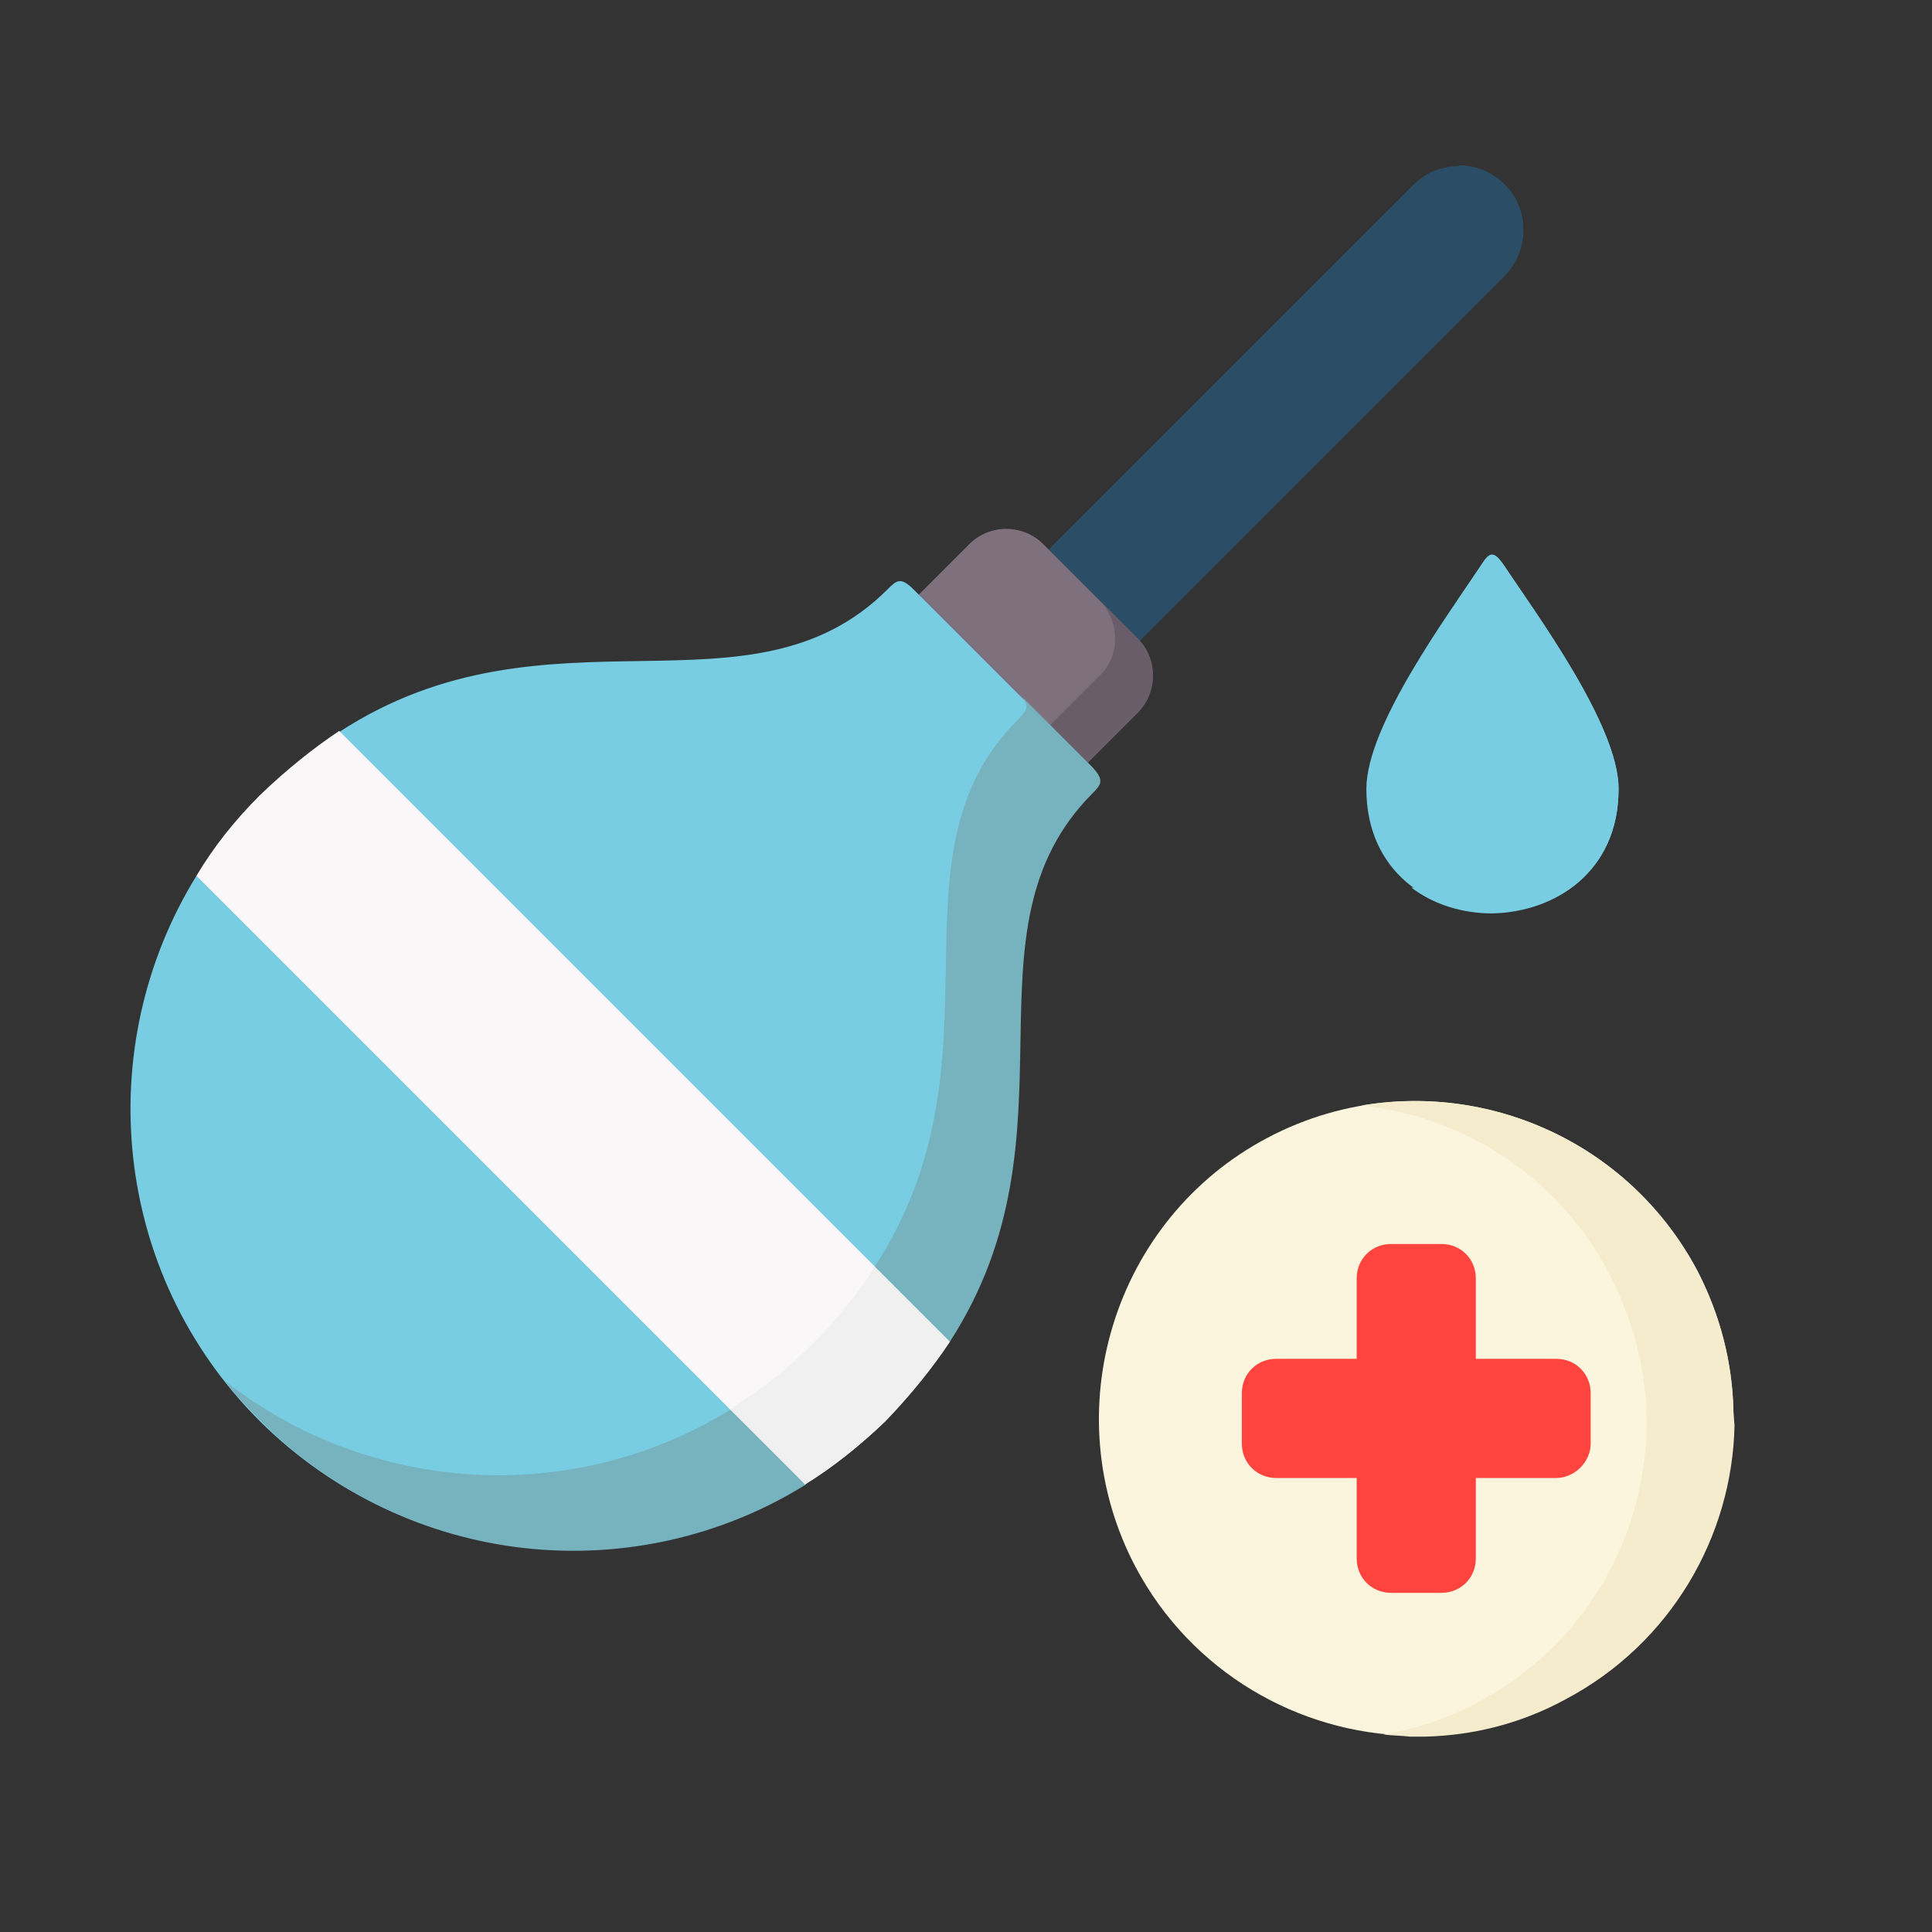
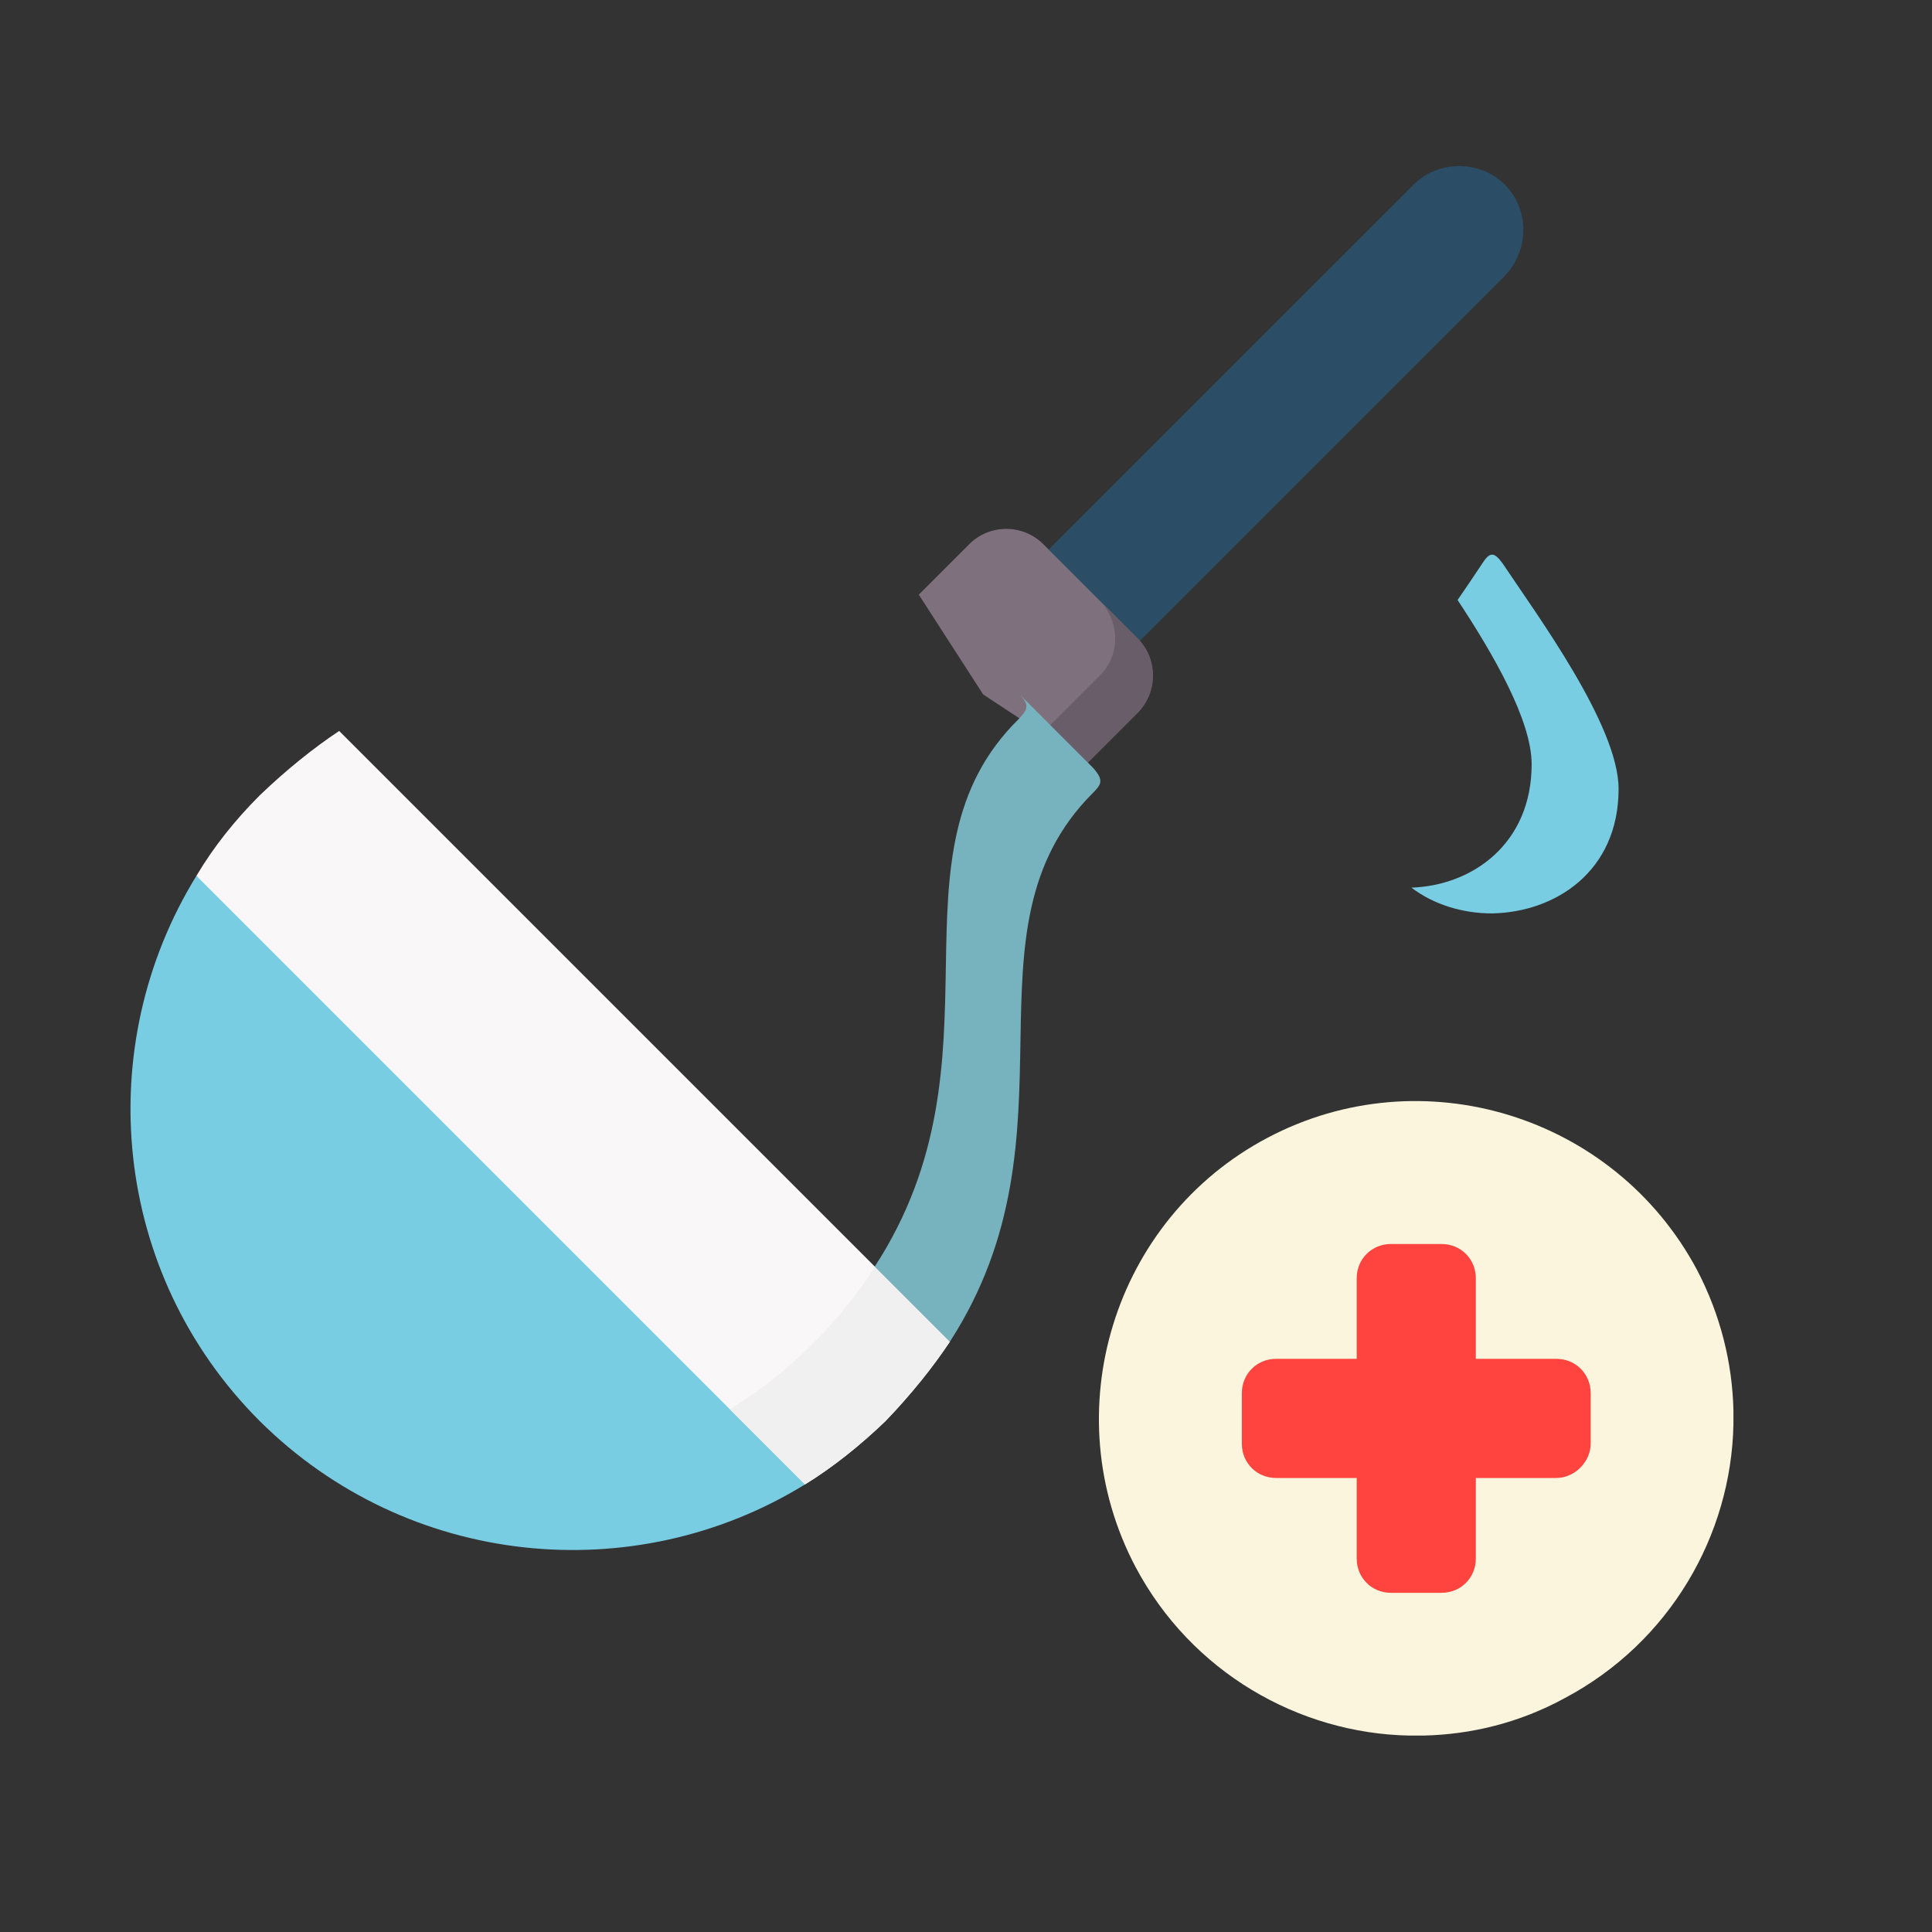
<svg xmlns="http://www.w3.org/2000/svg" id="Capa_1" x="0px" y="0px" viewBox="0 0 180 180" style="enable-background:new 0 0 180 180;" xml:space="preserve">
  <rect x="0" y="0" width="180" height="180" fill="#333333" stroke="none" />
  <style type="text/css">
	.st0{fill:#2B4D66;}
	.st1{fill:#7E707D;}
	.st2{fill:#6A5D6A;}
	.st3{fill:#78CDE3;}
	.st4{fill:#F9F7F8;}
	.st5{fill:#77B2BF;}
	.st6{fill:#F0F0F0;}
	.st7{fill:#FAF5DC;}
	.st8{fill:#F5EBCD;}
	.st9{fill:#FF433E;}
</style>
  <g>
    <path class="st0" d="M106.1,59.7C106,59.5,105.9,59.4,106.1,59.7z M140.2,17.2c-2.3-2.3-6.2-2.3-8.5,0l-34,34l2.9,6.8l5.6,1.7   l34-34C142.5,23.3,142.5,19.5,140.2,17.2z" />
  </g>
  <g>
-     <path class="st0" d="M106.1,59.7C106,59.5,105.9,59.4,106.1,59.7z M140.2,17.2c-1.2-1.2-2.7-1.8-4.3-1.8l0,0   c2.3,2.3,1.2,5.4-1.1,7.7l-34.3,34.3l5.7,2.2l34-34C142.5,23.3,142.5,19.5,140.2,17.2z" />
-   </g>
+     </g>
  <g>
    <path class="st1" d="M106,59.5l-8.3-8.3l-0.5-0.5c-1.9-1.9-5-1.9-6.9,0l-4.7,4.7l6,9.3l9.7,6.4l4.7-4.7   C107.8,64.5,107.9,61.4,106,59.5L106,59.5L106,59.5z" />
  </g>
  <g>
    <path class="st2" d="M106,66.4c1.9-1.9,1.9-5,0-6.9l0,0l-3.3-3.3l-0.2-0.2c0.7,0.7,1.1,1.6,1.3,2.5c0.3,1.6-0.1,3.2-1.3,4.4   l-4.7,4.7l3.5,3.5L106,66.4z" />
  </g>
  <g>
    <g>
-       <path class="st3" d="M101.3,71.1L85.5,55.3l-0.4-0.4c-1.2-1.2-1.6-0.8-2.4,0c-12.8,12.8-31.6,0.6-51.1,13.3L51.7,96l36.7,29    c12.6-19.5,0.5-38.3,13.3-51.1c0.8-0.8,1.1-1.2,0-2.4L101.3,71.1z" />
-     </g>
+       </g>
  </g>
  <g>
    <g>
      <path class="st3" d="M75,138.3l-25.6-33.4L18.3,81.6c-9.8,15.9-7.9,37,5.9,50.8C38,146.1,59.1,148.1,75,138.3z" />
    </g>
  </g>
  <g>
    <path class="st4" d="M88.5,125L31.6,68.1c-2.4,1.6-4.9,3.6-7.4,6c-2.3,2.3-4.3,4.8-5.9,7.5L75,138.3c2.6-1.6,5.1-3.6,7.5-5.9   C84.9,129.9,86.9,127.4,88.5,125L88.5,125z" />
  </g>
  <g>
-     <path class="st5" d="M68.1,131.3c-14.5,9-33.4,8.1-47.1-2.6c1,1.3,2.1,2.5,3.3,3.7c13.8,13.8,34.9,15.8,50.8,5.9L68.1,131.3z" />
-   </g>
+     </g>
  <g>
    <path class="st6" d="M88.5,125l-7-7c-0.2,0.3-0.4,0.6-0.6,1c-1.5,2.1-3.2,4.3-5.4,6.4c-2,2-4.1,3.7-6.4,5.2   c-0.4,0.2-0.7,0.5-1.1,0.7l7,7c2.6-1.6,5.1-3.6,7.5-5.9C84.9,129.9,86.9,127.4,88.5,125L88.5,125z" />
  </g>
  <g>
    <path class="st5" d="M88.5,125c12.6-19.5,0.5-38.3,13.3-51.1c0.8-0.8,1.1-1.2,0-2.4l-0.4-0.4l-6.5-6.5c1.1,1.1,0.8,1.5,0.1,2.3   L94.9,67C82,79.7,94.2,98.5,81.5,118L88.5,125z" />
  </g>
  <g>
    <g>
      <path class="st7" d="M158.1,118.3c-7.7-14.4-25.6-19.9-40-12.3s-19.9,25.6-12.3,40c5.2,9.8,15.2,15.5,25.5,15.7h1.3    c4.5-0.1,9-1.2,13.2-3.5c9.8-5.2,15.5-15.2,15.7-25.5v-1.3C161.4,127,160.3,122.5,158.1,118.3L158.1,118.3z" />
    </g>
    <g>
-       <path class="st8" d="M161.5,131.5c-0.1-4.5-1.2-9-3.5-13.2c-6.1-11.6-18.9-17.4-31.2-15.3c9.5,1,18.3,6.5,23.1,15.6    c2.2,4.2,3.4,8.8,3.5,13.2v1.3c-0.2,10.4-5.9,20.3-15.7,25.5c-2.8,1.5-5.8,2.5-8.8,3c0.8,0.1,1.6,0.1,2.5,0.2h1.3    c4.5-0.1,9-1.2,13.2-3.5c9.8-5.2,15.5-15.2,15.7-25.5L161.5,131.5L161.5,131.5z" />
-     </g>
+       </g>
    <g>
      <path class="st9" d="M148.2,134.5v-4.7c0-1.8-1.4-3.2-3.2-3.2h-7.5v-7.5c0-1.8-1.4-3.2-3.2-3.2h-4.7c-1.8,0-3.2,1.4-3.2,3.2v7.5    h-7.5c-1.8,0-3.2,1.4-3.2,3.2v4.7c0,1.8,1.4,3.2,3.2,3.2h7.5v7.5c0,1.8,1.4,3.2,3.2,3.2h4.7c1.8,0,3.2-1.4,3.2-3.2v-7.5h7.5    C146.7,137.7,148.2,136.2,148.2,134.5z" />
    </g>
  </g>
  <g>
    <g>
-       <path class="st3" d="M150.8,73.5c0-5.9-7.6-16.2-10.8-21c-0.8-1.1-1.2-1.1-1.9,0c-3.2,4.8-10.8,15.1-10.8,21    c0,7.7,5.9,11.5,11.7,11.5C144.9,85,150.8,81.2,150.8,73.5L150.8,73.5z" />
-     </g>
+       </g>
  </g>
  <g>
    <path class="st3" d="M150.8,73.5c0-5.9-7.6-16.2-10.8-21c-0.8-1.1-1.2-1.1-1.9,0c-0.6,0.9-1.4,2.1-2.3,3.4c3.3,5,6.9,11.2,6.9,15.3   c0,7.4-5.5,11.3-11.2,11.5c2.1,1.6,4.8,2.4,7.5,2.4C144.9,85,150.8,81.2,150.8,73.5L150.8,73.5z" />
  </g>
</svg>